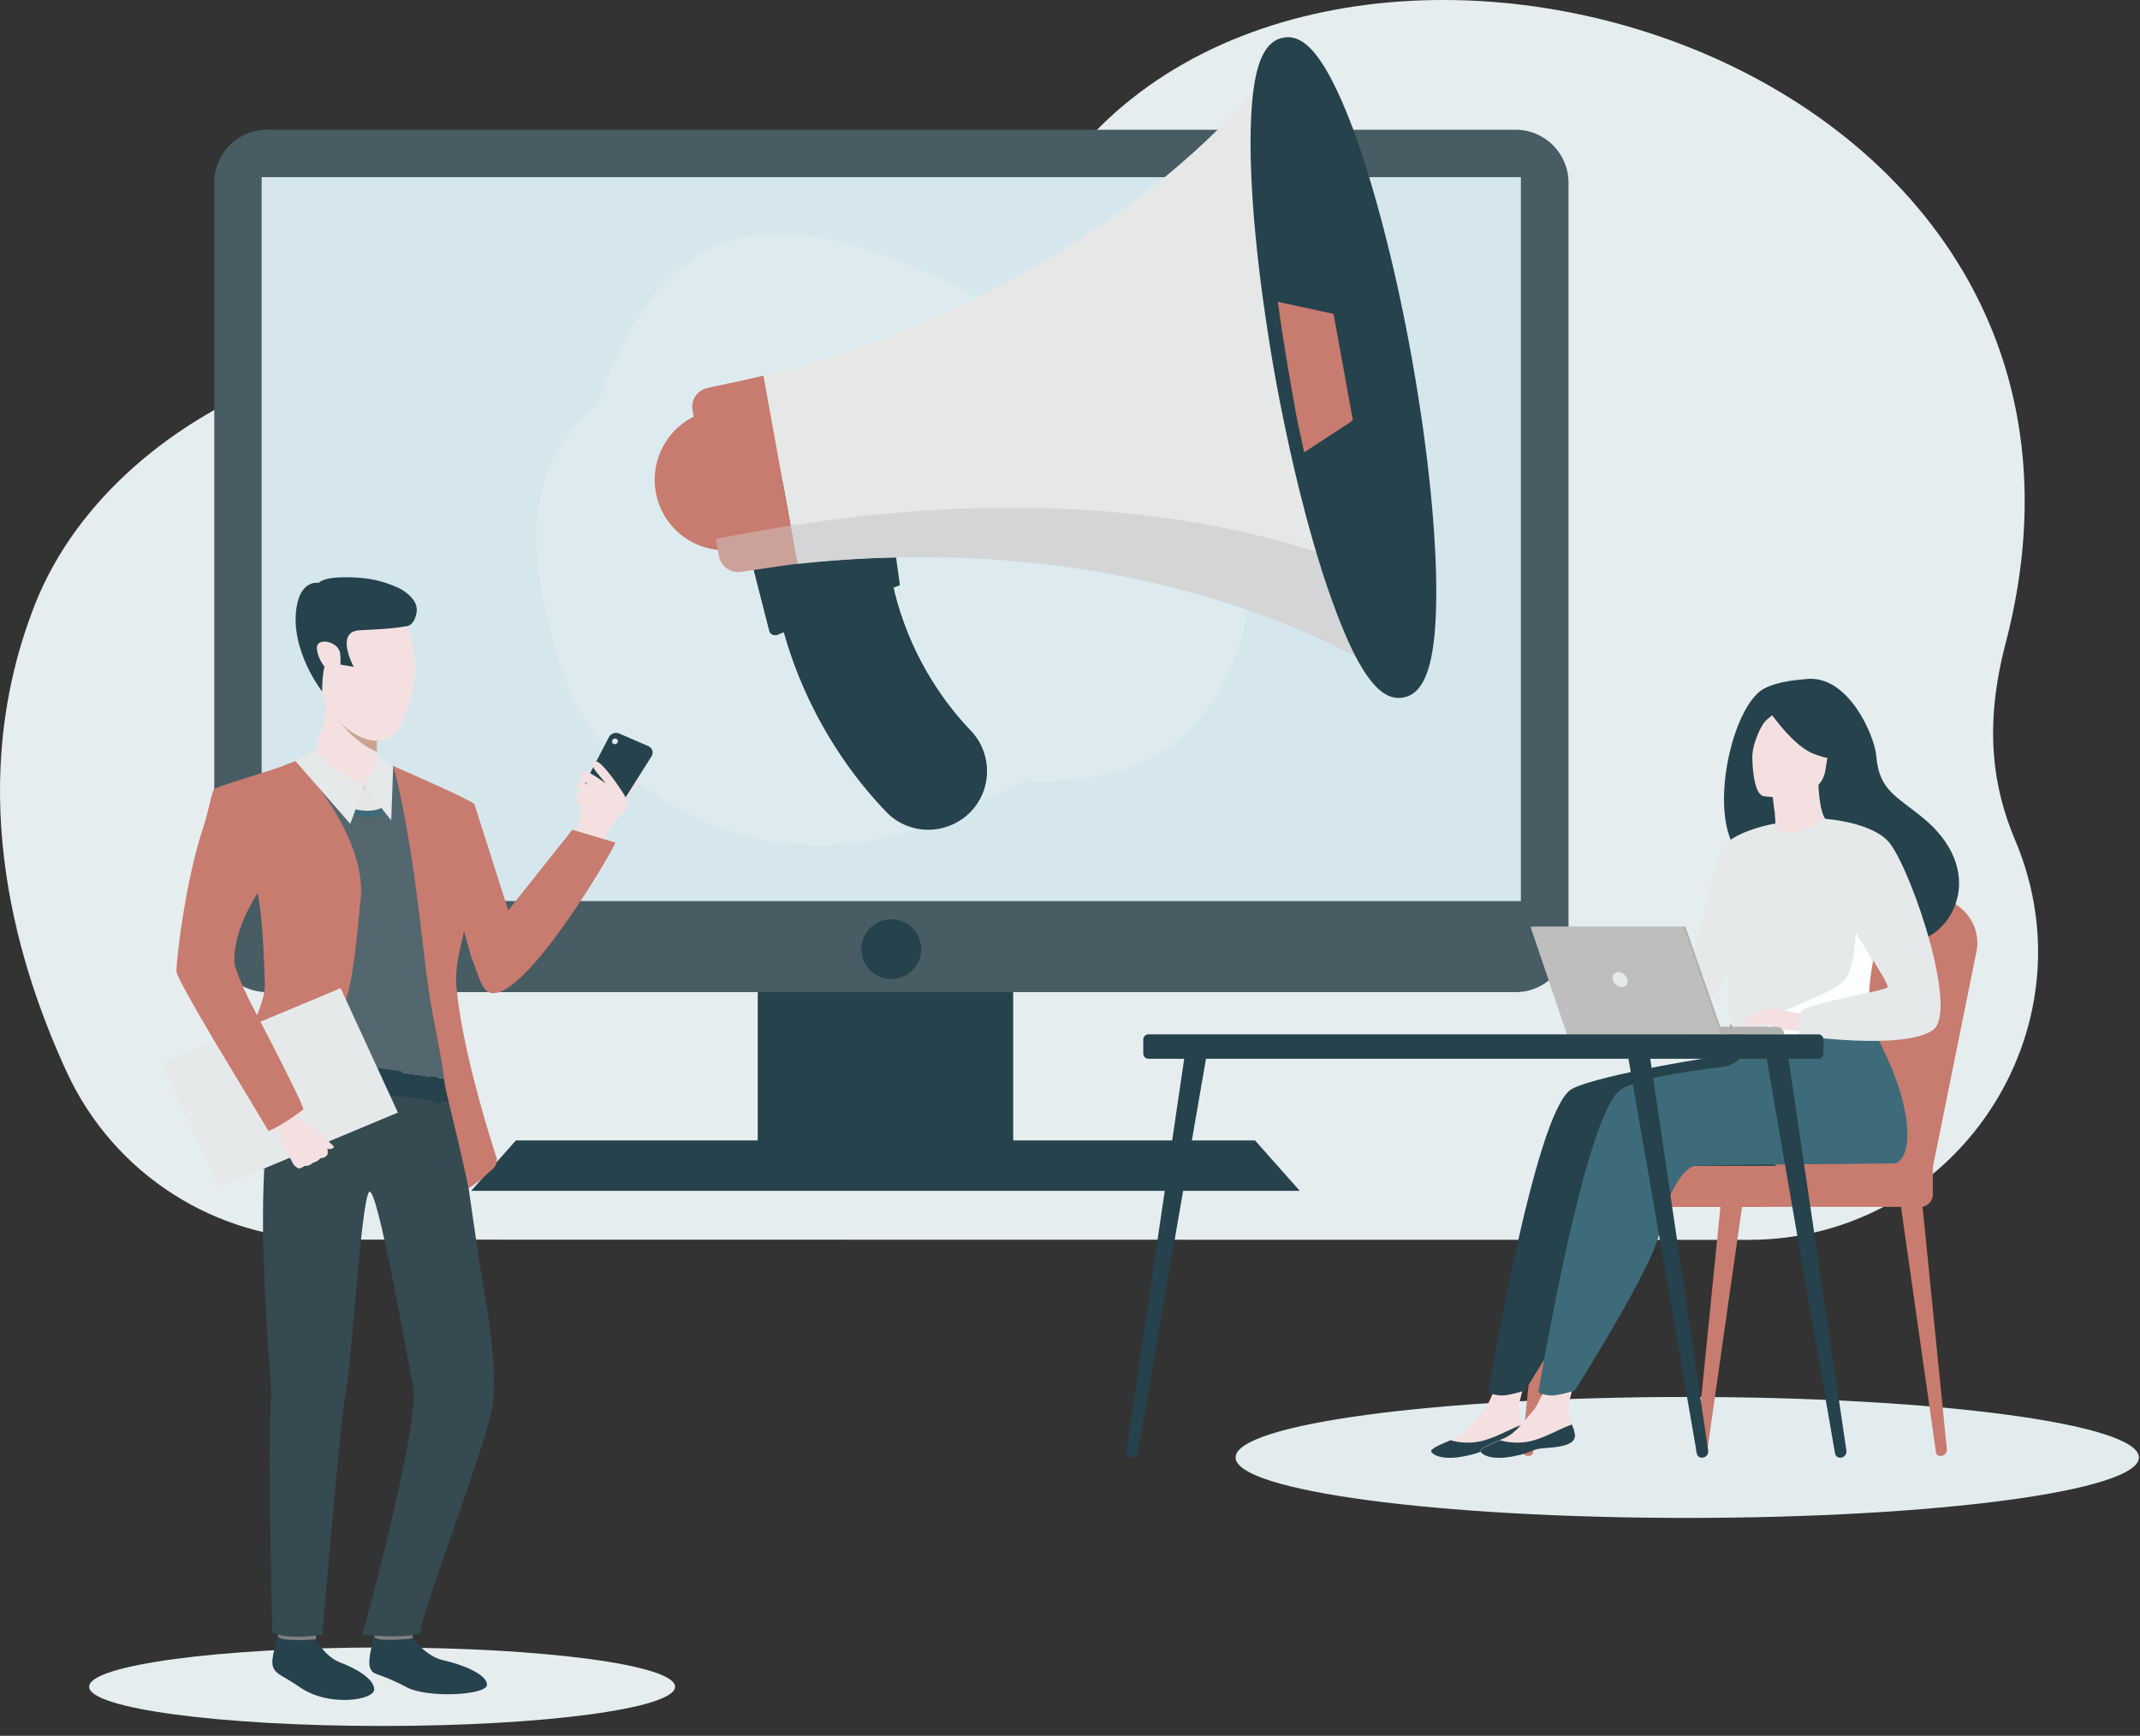
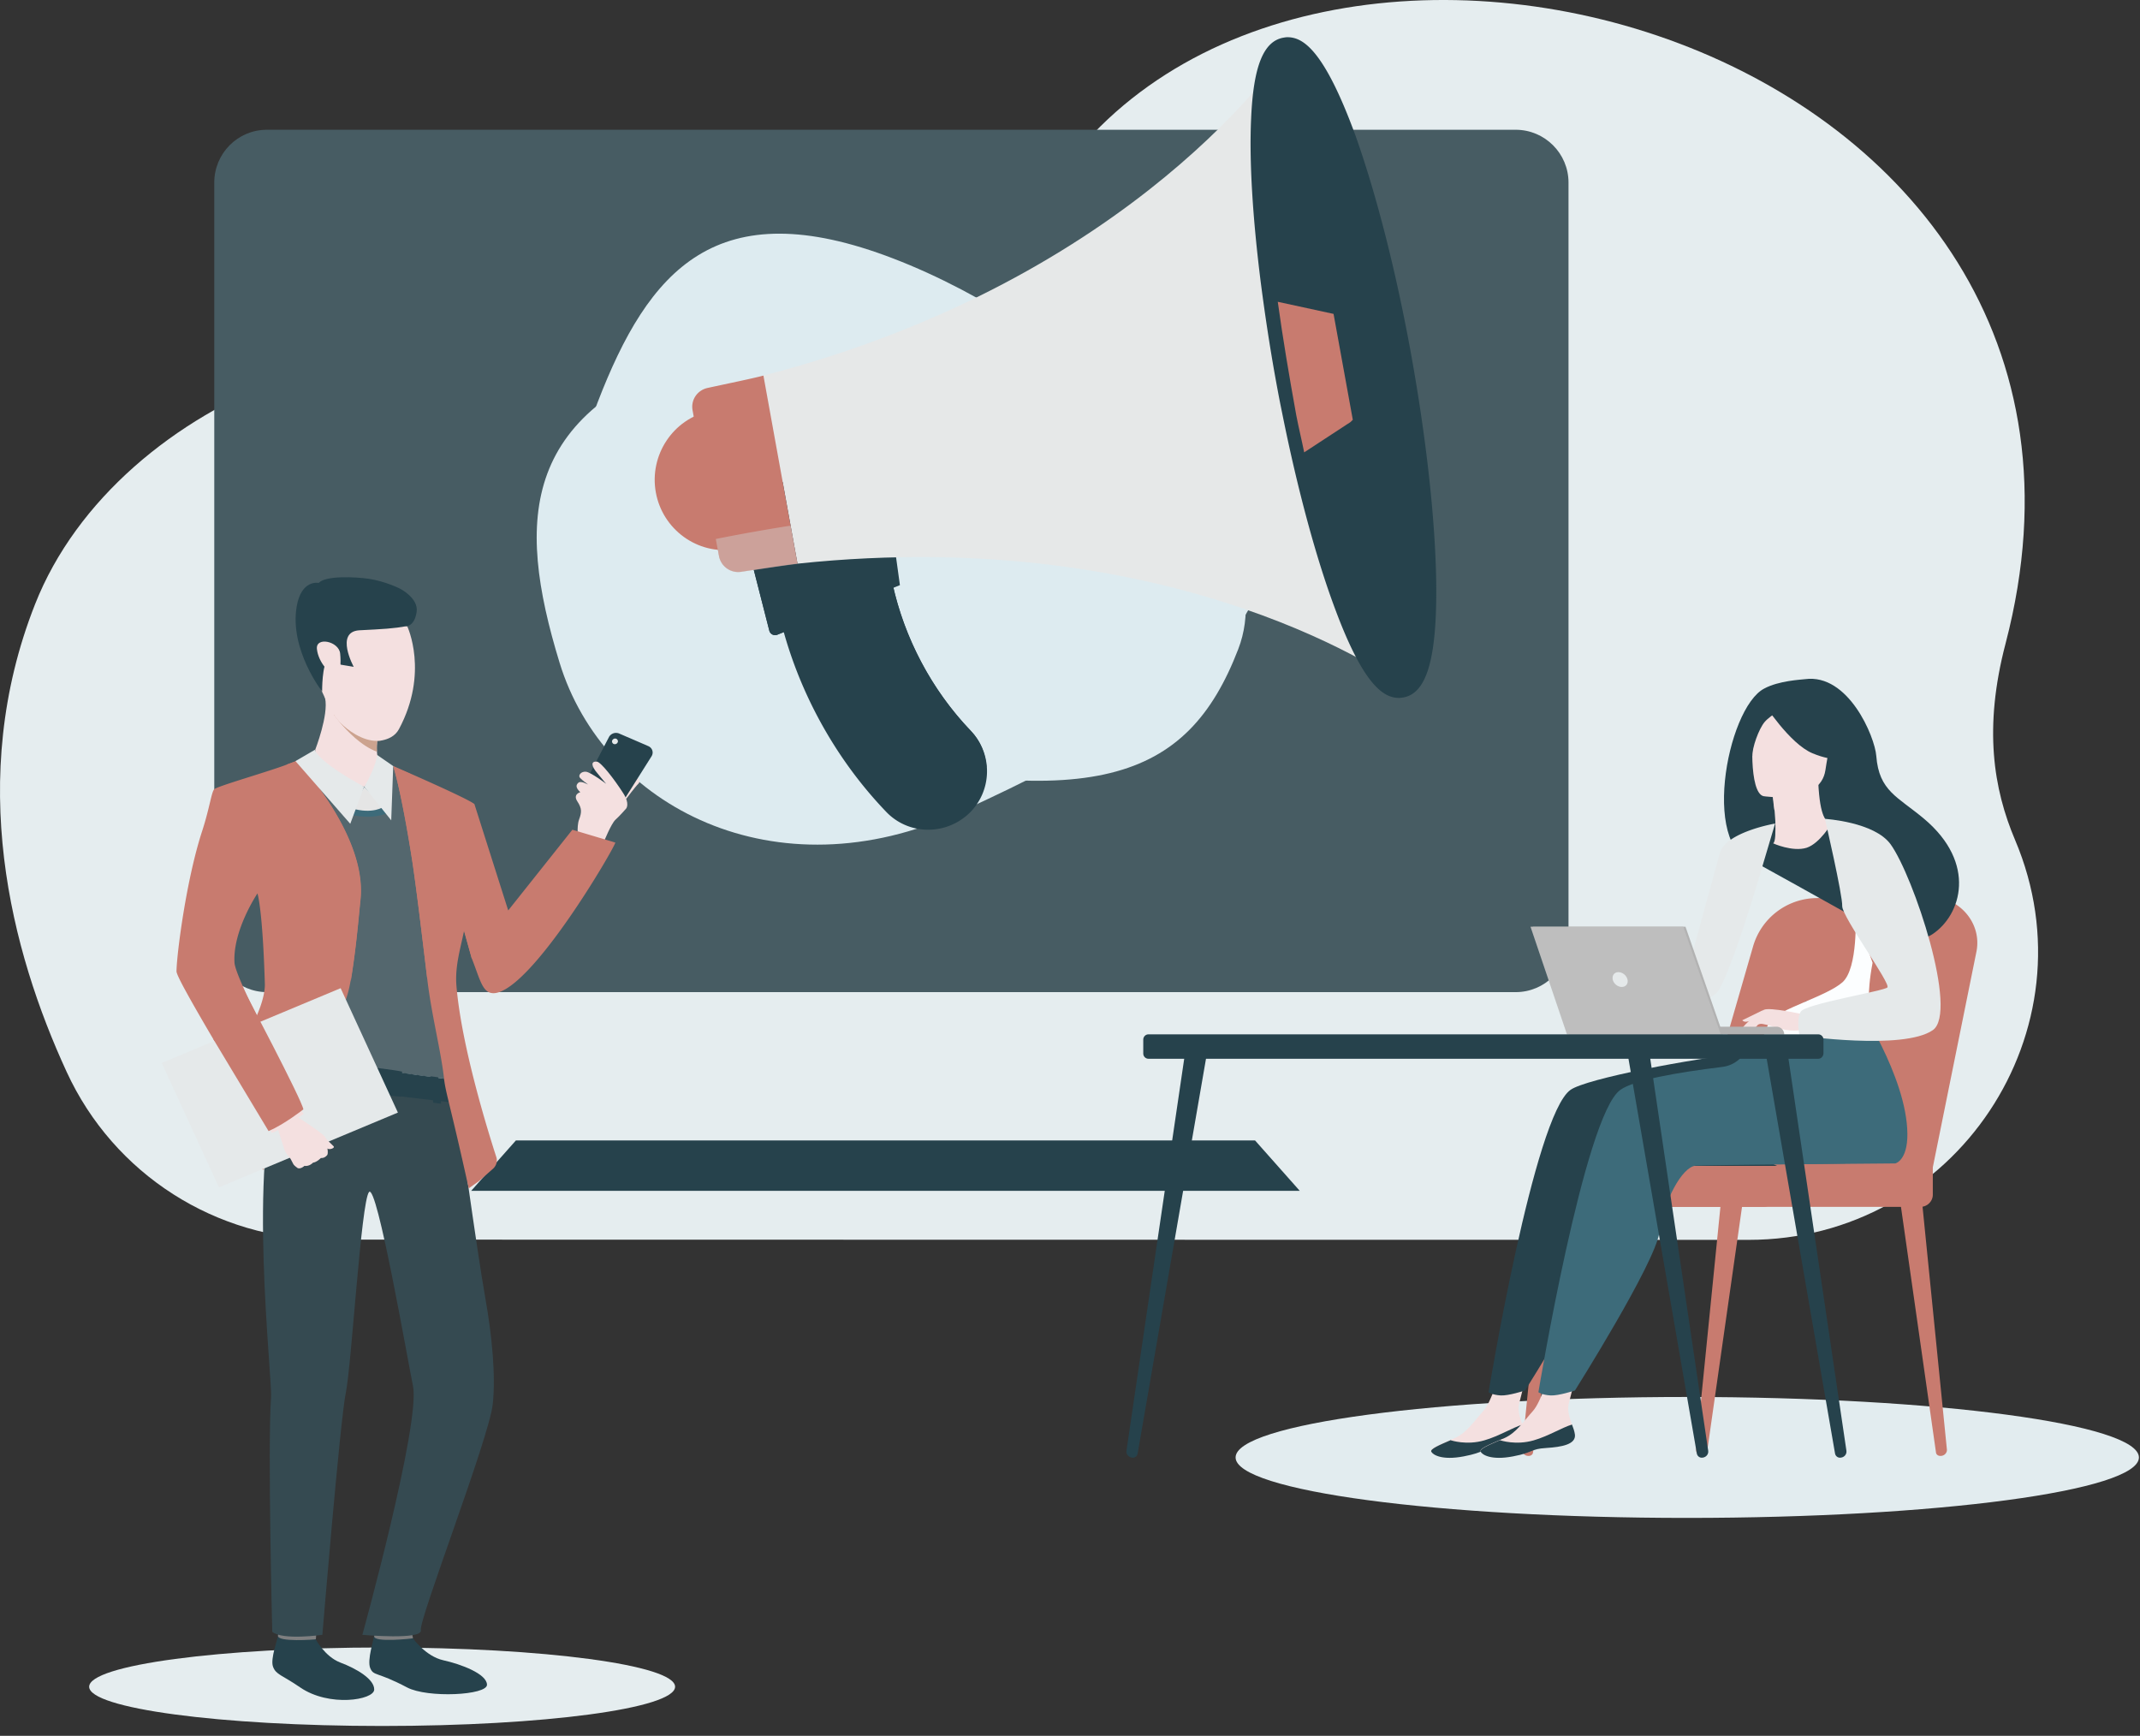
<svg xmlns="http://www.w3.org/2000/svg" width="540" height="438" fill="none">
  <rect width="100%" height="100%" fill="#333333" stroke="none" />
  <path d="M425.757 383.017c62.944 0 113.97-6.832 113.97-15.259S488.701 352.5 425.757 352.5c-62.945 0-113.971 6.831-113.971 15.258s51.026 15.259 113.971 15.259z" fill="#e2ecef" />
  <path d="M96.425 435.519c40.828 0 73.925-4.433 73.925-9.902 0-5.469-33.097-9.903-73.925-9.903-40.828 0-73.925 4.434-73.925 9.903s33.097 9.902 73.925 9.902zM82.977 312.797c-28.455 0-54.269-16.487-66.155-42.326C2.775 240.015-8.571 196.61 8.838 152.486c20.89-52.998 99.352-82.015 143.656-52.998 18.849 12.35 79.361.42 111.658-50.78 62.794-99.52 281.849-39.088 241.928 113.67-5.583 21.283-3.062 36.69 2.401 49.58 20.291 47.902-15.128 100.899-67.235 100.899l-358.27-.06z" fill="#e5edef" />
  <path d="M54.068 46.071v190.947c0 7.349 5.98 13.328 13.328 13.328h315.069c7.349 0 13.328-5.979 13.328-13.328V46.071c0-7.349-5.979-13.328-13.328-13.328H67.334c-7.35 0-13.266 5.98-13.266 13.328z" fill="#475C63" />
-   <path d="M66.025 44.702v182.664h317.748V44.702H66.025z" fill="#D5E7ED" />
-   <path d="M224.9 247.045a7.536 7.536 0 100-15.072 7.536 7.536 0 000 15.072zm-33.693 3.301h64.459v39.049h-64.459v-39.049z" fill="#26424C" />
  <path d="M327.972 300.481H118.901l11.273-12.705h186.525l11.273 12.705z" fill="#26424C" />
  <path d="M429.673 367.369h-.124c-.935 0-1.682-.81-1.557-1.682l6.227-62.092 5.419.498-8.906 62.466c-.125.436-.561.81-1.059.81zm59.912 0h.125c.934 0 1.682-.81 1.557-1.682l-6.228-62.092-5.418.498 8.906 62.466c.062.436.498.81 1.058.81zm-103.819 0h-.124c-.934 0-1.682-.81-1.557-1.682l6.228-62.092 5.418.498-8.906 62.466c-.062.436-.498.81-1.059.81zm101.951-72.804l11.023-54.494c1.433-7.411-4.67-14.138-12.642-13.951l-21.3.498a16.86 16.86 0 00-15.756 12.145l-16.13 55.864h54.805v-.062z" fill="#C87B6F" />
  <path d="M481.054 294.565l11.023-54.494c1.432-7.411-4.671-14.138-12.643-13.951l-21.299.498a16.86 16.86 0 00-15.757 12.145l-16.13 55.864h54.806v-.062zm3.549 9.964h-84.201a3.056 3.056 0 01-3.051-3.051v-3.799a3.056 3.056 0 013.051-3.052h87.315v6.851c0 1.619-1.37 3.051-3.114 3.051z" fill="#C87B6F" />
  <path d="M445.118 304.529h-53.684a2.499 2.499 0 01-2.492-2.491v-4.982a2.499 2.499 0 012.492-2.492h53.684a2.499 2.499 0 012.491 2.492v4.982c-.062 1.37-1.121 2.491-2.491 2.491z" fill="#C87B6F" />
  <path d="M414.29 283.167c4.546 7.91 10.276 11.024 10.276 11.024h23.853c.062-.062-37.555-17.065-34.129-11.024z" fill="#26424C" />
  <path d="M384.894 361.951c.25 2.491-3.238 3.176-7.286 3.363-4.048.249-2.803 1.058-8.346 2.117-5.542 1.059-7.784-.436-8.158-1.183-.374-.685 2.18-1.744 4.92-2.927.374-.125.685-.312 1.059-.436 3.051-1.37 4.795-4.173 7.162-6.789 2.242-2.428 4.359-10.276 4.359-10.276l7.474-1.681s-2.055 7.037-2.741 10.027c-.435 1.744.25 3.736.81 5.231.374.872.685 1.682.747 2.554z" fill="#F4E0E0" />
  <path d="M377.67 365.376c-4.048.25-2.802 1.059-8.345 2.118-5.543 1.059-7.785-.436-8.159-1.183-.373-.685 2.18-1.744 4.92-2.927l.063.062s3.923 1.308 8.407 0c3.675-1.059 7.162-3.239 9.654-3.986.311.81.622 1.619.747 2.553.187 2.429-3.301 3.114-7.287 3.363zm18.622-90.366c4.048-2.865 30.766-7.91 44.405-9.342l15.071-13.079s12.83 18.995 12.954 33.506c.062 6.789-3.052 7.474-3.052 7.474s-48.266.374-50.383.56c-3.488.374-8.034 8.969-9.155 16.878-1.121 7.847-21.3 39.858-21.3 39.858s-4.172 1.371-6.165 1.246c-2.118-.125-3.052-.81-3.052-.81s11.522-69.877 20.677-76.291z" fill="#26424C" />
  <path d="M397.413 361.951c.249 2.491-3.238 3.176-7.287 3.363-4.048.249-2.802 1.058-8.345 2.117-5.543 1.059-7.785-.436-8.159-1.183-.373-.685 2.18-1.744 4.92-2.927.374-.125.686-.312 1.059-.436 3.052-1.37 4.796-4.173 7.162-6.789 2.242-2.428 4.36-10.276 4.36-10.276l7.473-1.681s-2.055 7.037-2.74 10.027c-.436 1.744.249 3.736.81 5.231.311.872.622 1.682.747 2.554z" fill="#F4E0E0" />
  <path d="M390.126 365.376c-4.048.249-2.802 1.058-8.345 2.117-5.543 1.059-7.785-.436-8.159-1.183-.373-.685 2.18-1.744 4.92-2.927l.063.062s3.923 1.308 8.407 0c3.675-1.059 7.163-3.239 9.654-3.986.311.81.622 1.619.747 2.554.249 2.428-3.238 3.113-7.287 3.363z" fill="#26424C" />
  <path d="M408.872 275.01c3.488-2.491 14.075-4.36 25.721-5.792 3.239-.374 5.854-2.741 6.664-5.854l27.091-10.775s12.83 18.995 12.954 33.506c.063 6.789-3.051 7.474-3.051 7.474s-48.267.374-50.384.56c-3.488.374-8.034 8.969-9.155 16.878-1.121 7.847-21.299 39.858-21.299 39.858s-4.173 1.371-6.166 1.246c-2.117-.125-3.052-.81-3.052-.81s11.584-69.877 20.677-76.291z" fill="#3D6B7A" />
  <path d="M444.121 218.273c10.339 5.667 31.327 17.5 31.451 17.438 0 0 7.723 2.927 12.082 0 7.287-4.858 11.211-17.874-2.117-29.084-6.664-5.605-11.397-6.975-12.082-15.881-.374-4.858-7.038-20.864-17.999-19.369-.934.125-6.601.374-10.276 2.367-9.529 4.92-16.566 42.349-1.059 44.529z" fill="#26424C" />
  <path d="M447.423 212.793c-.063 0 4.92 2.242 8.47 1.121 3.363-1.121 6.29-6.166 6.29-6.166-1.433-.186-2.927-1.619-3.363-10.151l-.623.187-10.837 2.74s.436 3.425.623 6.664c.062 2.678.062 5.294-.56 5.605z" fill="#F4E0E0" />
  <path d="M447.298 200.461s0 .686.436 3.924c6.103-1.557 8.843-3.55 10.712-5.916l-11.148 1.992z" fill="#F4E0E0" />
  <path d="M444.994 200.897s14.324 2.304 15.632-6.602c1.308-8.968 4.048-14.698-5.045-16.566-9.093-1.868-11.397 1.308-12.58 4.173-1.121 2.865-1.682 18.123 1.993 18.995z" fill="#F4E0E0" />
  <path d="M444.994 177.356s6.539 10.276 12.331 12.705c5.792 2.429 8.657 1.183 8.657 1.183s-2.616-3.986-3.363-9.404c-.187-1.557-1.245-2.927-2.74-3.55-4.111-1.619-12.207-4.297-14.885-.934z" fill="#26424C" />
  <path d="M450.724 178.352s-3.799 1.931-5.418 3.799c-1.495 1.744-3.239 6.602-3.114 8.719 0 0-1.869-10.338 2.055-13.888 4.11-3.799 6.477 1.37 6.477 1.37z" fill="#26424C" />
-   <path d="M435.964 234.652c.436 29.147.124 23.044 3.3 25.846.748.685 2.928 1.059 5.792 1.246 8.906.623 24.663-.872 25.223-2.554 2.056-5.729.623-7.473 2.305-16.254.187-.935.373-1.931.685-3.052 1.432-5.979 2.802-8.034-2.242-17.687-4.609-8.719-10.027-15.819-10.463-15.57-12.145 7.224-12.58 1.183-12.58 1.183s-12.269 12.643-12.02 26.842z" fill="#E5E9EA" />
  <path d="M447.921 207.81s-12.456 2.118-13.95 7.474a38465.98 38465.98 0 00-10.152 37.118s6.353 1.121 9.28-1.806c2.927-2.927 10.214-27.278 10.214-27.278l4.608-15.508z" fill="#E5E9EA" />
  <path d="M444.994 261.744c8.906.623 24.663-.872 25.223-2.554 2.055-5.729.623-7.473 2.304-16.254l-4.297-12.145s.685 13.515-3.301 17.065c-3.985 3.549-16.317 6.85-18.247 9.84-.872 1.432-1.495 2.865-1.682 4.048z" fill="#FCFEFF" />
  <path d="M455.27 256.014s-8.844-1.993-10.214-1.184c-1.432.81-4.92 3.613-5.356 4.609-.436.997 3.177-.747 4.36-1.059.747-.187 2.74.499 3.737.81 4.172 1.37 6.726.685 6.726.685l.747-3.861z" fill="#F4E0E0" />
  <path d="M460.502 206.627s12.455.747 16.566 6.414c5.792 8.034 17.189 42.35 10.649 46.896-7.411 5.17-33.63 1.371-33.63 1.371s-.872-4.111.311-6.041c1.246-1.993 20.926-5.17 21.86-6.104.934-.934-11.397-17.749-11.397-20.49.125-2.74-4.359-22.046-4.359-22.046z" fill="#E5E9EA" />
  <path d="M444.62 257.322s-1.868 2.366-2.429 2.678c-.623.311-.996.186-.996.186l1.245-2.242 2.18-.622zm.374-2.492l-5.356 2.616s.249.374.872.374c.685 0 2.304-.623 2.304-.623l2.18-2.367z" fill="#F4E0E0" />
  <path d="M425.251 261.058h24.974a1.968 1.968 0 00-1.993-1.993h-22.981v1.993z" fill="#B2B2B2" />
  <path d="M425.313 233.842h-38.55l9.217 27.216h38.8l-9.467-27.216z" fill="#B2B2B2" />
  <path d="M386.202 233.842l9.217 27.216h38.8l-9.466-27.216h-38.551z" fill="#BEBEBE" />
  <path d="M406.941 247.17c.249 1.059 1.245 1.868 2.304 1.868 1.059 0 1.682-.871 1.433-1.868-.25-1.059-1.246-1.868-2.305-1.868-1.059 0-1.619.872-1.432 1.868z" fill="#E5E9EA" />
  <path d="M458.819 267.162H289.794c-.685 0-1.308-.56-1.308-1.308v-3.55c0-.685.561-1.308 1.308-1.308h169.025c.685 0 1.308.561 1.308 1.308v3.55c-.062.748-.623 1.308-1.308 1.308z" fill="#26424C" />
  <path d="M285.684 367.805h-.063c-.872-.125-1.494-.872-1.37-1.744l15.009-101.888 5.543.186-17.749 102.512c-.125.56-.748 1.058-1.37.934zm178.802 0h.063c.872-.125 1.494-.872 1.37-1.744L450.847 264.11l-5.542.187 17.749 102.511c.125.623.747 1.121 1.432.997zm-34.876 0h.063c.871-.125 1.494-.872 1.37-1.744L415.971 264.11l-5.543.187 17.75 102.511c.124.623.747 1.121 1.432.997z" fill="#26424C" />
  <path d="M317.01 113.395c11.148 36.433-3.55 59.102-75.046 91.612-46.211 21.05-89.62-1.37-100.768-37.803-11.148-36.433-9.964-64.334 38.613-79.22 48.515-14.822 126.053-11.022 137.201 25.411z" fill="#DDEBF0" />
  <path d="M312.463 163.779c-12.892 33.506-36.931 41.789-108.926 24.351-46.522-11.273-65.642-53.062-52.75-86.568 12.892-33.506 30.018-53.498 74.672-36.309 44.654 17.127 99.896 65.02 87.004 98.526z" fill="#DDEBF0" />
  <path d="M244.954 184.393c-9.902-10.338-16.753-23.416-19.742-37.118l-28.4 8.532c4.36 18.124 13.702 35.375 26.78 49.014 3.55 3.737 8.595 5.169 13.328 4.297a15.051 15.051 0 007.598-3.861c5.854-5.605 6.104-14.947.436-20.864z" fill="#26424C" />
  <path d="M244.954 184.394c-9.902-10.339-16.753-23.417-19.742-37.119l-9.467 2.865c6.041 17.563 17.687 32.448 33.195 43.409-.249-3.301-1.495-6.54-3.986-9.155z" fill="#26424C" />
  <path d="M225.274 134.571c-.436-9.28-8.47-16.38-17.875-15.881-9.404.498-19.617 8.034-19.181 17.313l5.916 23.168a1.509 1.509 0 001.993.996l30.953-12.518-1.806-13.078z" fill="#26424C" />
  <path d="M188.218 136.003l5.916 23.168a1.51 1.51 0 001.993.996l18.31-7.411s-7.909-21.486-12.144-33.133c-7.66 2.367-14.449 8.782-14.075 16.38z" fill="#26424C" />
  <path d="M179.063 103.742c-9.28 1.993-15.259 11.148-13.577 20.49 1.682 9.342 10.463 15.819 19.929 14.386.187 0 .374-.062.561-.062l-6.353-34.938c-.187.062-.373.124-.56.124z" fill="#C87B6F" />
  <path d="M192.64 94.774l8.594 47.457c96.906-10.276 152.21 30.329 152.21 30.329L324.422 12.94s-37.43 57.42-131.782 81.834z" fill="#E6E8E8" />
  <path d="M192.64 94.774c-2.802.747-9.217 2.055-14.075 3.114-2.616.56-4.297 3.052-3.799 5.667l6.664 36.745a4.928 4.928 0 005.543 3.986c4.92-.748 11.397-1.744 14.262-2.055l-8.595-47.457z" fill="#C87B6F" />
-   <path opacity=".84" d="M199.49 132.64l1.744 9.653c96.906-10.338 152.21 30.267 152.21 30.267l-4.983-27.278c-45.899-19.306-98.898-20.49-148.971-12.642z" fill="#D1D3D4" />
  <path opacity=".43" d="M180.619 136.002l.81 4.36a4.928 4.928 0 005.543 3.986c4.92-.748 11.397-1.744 14.261-2.056l-1.743-9.653a460.332 460.332 0 00-18.871 3.363z" fill="#D1D3D4" />
  <path d="M353.008 174.304c-10.836 0-22.607-44.467-27.838-70.686-.499-2.678-1.059-5.356-1.557-8.097-1.495-8.158-2.741-16.379-3.799-24.537-1.744-13.515-6.477-57.795 4.297-59.726.249-.062.498-.062.747-.062 11.086 0 23.666 47.145 29.396 78.783 5.979 32.758 10.712 82.27-.561 84.325h-.685z" fill="#26424C" />
  <path d="M324.858 12.94c7.536 0 19.805 34.128 27.652 77.35 8.034 44.093 8.408 80.9.934 82.27-.124 0-.311.063-.435.063-7.1 0-18.248-29.956-26.095-69.317-.499-2.678-1.059-5.356-1.557-8.034a406.022 406.022 0 01-3.737-24.475c-4.11-32.448-3.239-56.674 2.865-57.795.124-.063.249-.063.373-.063zm0-3.55c-.373 0-.685.062-1.058.124-4.983.934-7.536 7.225-8.097 20.428-.498 10.65.374 24.911 2.429 41.29 1.059 8.16 2.305 16.442 3.799 24.663.499 2.74.997 5.418 1.557 8.096 3.862 19.307 8.657 37.056 13.515 49.948 7.349 19.68 12.456 22.171 16.068 22.171.373 0 .685-.062 1.059-.124 5.916-1.059 8.469-9.903 8.283-28.586-.187-15.757-2.429-36.247-6.291-57.733-3.799-21.05-8.843-40.73-14.075-55.428-8.034-21.984-13.39-24.85-17.189-24.85z" fill="#26424C" />
  <path d="M336.504 79.205l4.857 26.717-.56.561-11.708 7.66c-.623-3.114-1.371-6.103-1.993-9.342-1.806-9.964-3.426-19.618-4.671-28.648l14.075 3.052z" fill="#C87B6F" />
  <path d="M158.012 201.581s2.366-3.176 3.114-3.861c.747-.685-.561-2.803-2.18-.934-1.619 1.868-2.616 3.051-2.616 3.051l1.682 1.744z" fill="#F4E0E0" />
  <path d="M155.582 204.82l8.844-14.013c.56-.934.187-2.117-.872-2.553l-7.349-3.176a2.05 2.05 0 00-2.491.809l-7.66 14.698c-.499.934-.063 2.055.934 2.491l6.228 2.492c.872.311 1.868 0 2.366-.748z" fill="#26424C" />
  <path d="M158.011 204.011s.996-1.184-.747-3.862c-2.305-3.612-5.668-7.909-6.664-7.971-1.495-.125-1.495 1.058.187 2.989 1.619 1.993 2.179 2.616 2.179 2.616s-3.861-2.927-5.107-3.052c-1.245-.124-2.055.934-1.494 1.557.56.623 2.055 1.682 2.055 1.682s-1.806-.997-2.429-.499c-.498.436-.996 1.059.436 2.429 0 0-1.931.498-.747 2.305 1.183 1.806 1.121 2.74.436 4.608-.685 1.869-.187 5.169-.187 5.169l6.415.499s1.868-4.609 2.927-5.606c1.058-.934 2.74-2.864 2.74-2.864z" fill="#F4E0E0" />
  <path d="M154.462 186.884c-.124.374.125.809.498.872.374.124.81-.125.934-.498.125-.374-.124-.81-.498-.872-.373-.125-.809.124-.934.498z" fill="#E5E9EA" />
  <path d="M104.203 413.393s3.176 4.546 7.66 5.543c4.484.996 10.961 3.425 11.023 6.165.063 2.678-15.009 3.426-20.178.685-7.66-4.048-8.408-2.802-9.28-4.857-.871-2.056.997-7.474.935-8.097 0-.809 9.84.561 9.84.561z" fill="#26424C" />
  <path d="M103.705 411.15s.56 2.18.498 2.242c-.062.063-10.09 1.184-9.778-.56.25-1.433.623-2.99.623-2.99l8.657 1.308z" fill="#7E7F80" />
  <path d="M79.665 413.641s2.304 4.36 6.165 5.855c4.173 1.557 8.657 4.235 8.595 6.85-.063 2.616-11.335 4.484-18.684-.56-4.609-3.176-6.103-3.176-6.85-5.232-.748-1.992 1.307-7.224 1.245-7.847 0-.747 9.529.934 9.529.934z" fill="#26424C" />
  <path d="M79.789 411.4s0 2.242-.125 2.242c-.062.062-9.778.81-9.528-.934.186-1.37.934-3.052.934-3.052l8.719 1.744z" fill="#7E7F80" />
  <path d="M115.226 278.309s5.169 37.679 7.224 49.139c1.744 9.777 2.678 19.929 1.869 27.029-1.059 8.781-18.684 54.307-18.124 56.86.561 2.554-14.76 1.184-14.76 1.184s14.76-53.436 12.767-62.84c-1.432-6.975-9.092-51.255-11.085-48.889-1.993 2.367-4.422 43.72-5.854 50.633-1.433 6.851-5.917 61.096-5.917 61.096s-9.965 1.432-12.642-.748c0 0-1.184-46.335-.312-59.227.374-4.92-6.041-58.854 2.18-80.527 4.36-11.459 44.654 6.29 44.654 6.29z" fill="#354A51" />
  <path d="M112.423 199.962l1.495 72.493-42.599-5.73.56-73.614 7.91-2.615 16.068 1.307 3.363 1.495 13.203 6.664z" fill="#54676E" />
  <path d="M113.98 272.456s.997 1.121 1.246 5.854c0 0-40.357-4.484-44.654-6.29 0 0-.187-5.232.747-5.294.997-.125 42.661 5.73 42.661 5.73z" fill="#26424C" />
  <path d="M79.541 189.188c.125 6.041 12.394 9.342 12.394 9.342s5.106-6.104 3.923-6.726c-.498-.25-.685-1.122-.747-2.18-.063-.997 0-2.055.062-2.741.062-.435.062-.685.062-.685s-1.743-1.743-3.986-3.861c-3.923-3.674-9.28-8.408-9.28-6.539 0 .124 0 .249.063.374.934 4.234-2.491 13.016-2.491 13.016z" fill="#F4E0E0" />
  <path d="M80.537 267.659s-.872 5.294-.934 6.664l-1.869-.373s.499-5.605.81-6.54l1.993.249zm30.018 4.173s.685 4.796.748 6.664l-1.993-.249s-.436-6.041-.623-6.664l1.868.249z" fill="#26424C" />
  <path d="M84.273 180.344c0 .063.56.81 1.433 1.869 1.868 2.242 5.418 5.978 9.404 7.473-.062-.996 0-2.055.062-2.74.436 0 .81-.062 1.246-.125-1.121-1.806-2.678-3.736-2.678-3.736l-2.491-.686-6.976-2.055z" fill="#CCA38F" />
  <path d="M81.907 175.923c.685 1.37 2.367 4.422 2.367 4.422.187.436.685 1.059 1.432 1.868 1.993 2.056 5.792 4.796 9.467 4.734.436 0 .81-.063 1.245-.125 1.495-.311 3.239-.996 4.235-2.802 7.661-14.262 2.118-25.971 2.118-25.971s-20.926-5.667-24.165.374c-2.366 4.173.81 12.331 3.301 17.5z" fill="#F4E0E0" />
  <path d="M102.708 157.986s1.931-.124 2.429-3.612c.498-3.487-4.235-5.854-4.235-5.854s-3.675-1.868-7.972-2.491c-3.114-.436-10.712-.872-12.518 1.059 0 0-4.36-.935-5.543 5.916-1.868 10.899 6.415 21.486 6.415 21.486s-.062-7.099 1.557-8.096c1.62-.934 3.052 1.308 3.052 1.308l3.363.56s-4.796-8.781 1.37-9.217c6.165-.311 8.594-.436 12.082-1.059z" fill="#26424C" />
  <path d="M85.831 164.899c-.311-3.114-6.29-4.36-5.854-1.059.373 3.301 3.3 6.477 4.67 6.353 1.309-.063 1.433-2.865 1.184-5.294z" fill="#F4E0E0" />
  <path d="M47.218 250.72c2.615 4.733 6.664 11.646 10.712 18.372a62.376 62.376 0 00-1.557 2.803c-1.246 2.242-2.305 4.484-3.052 6.539-.934 2.491-2.18 8.781.25 9.965l12.89 6.788c2.243-5.854 3.862-9.342 4.298-10.401 3.239-7.162 4.609-10.587 8.034-16.628 3.986-6.975 8.283-12.456 9.653-20.552 1.308-7.66 1.806-13.639 2.492-20.739.996-10.276-5.606-21.424-10.65-28.275-2.304-3.176-4.92-6.103-5.418-6.601-1.308.436-2.118.809-2.99 1.121-4.92 1.806-16.441 5.107-17.75 5.979-.747.498-1.183 4.67-3.113 10.587-3.986 12.207-6.353 30.579-6.477 35.188v.186c-.063.499.996 2.616 2.678 5.668zm19.618-2.305c0 2.554-1.06 5.606-2.056 7.91-1.12-2.304-5.48-11.148-5.605-13.39-.498-8.159 5.792-17.5 5.792-17.5s1.308 3.861 1.869 22.98zm32.385-55.116c1.743 5.542 3.861 17.936 4.857 24.288.997 6.664 2.367 17.999 3.737 29.458 1.059 9.031 3.488 18.248 4.235 25.161.436 3.737 1.557 6.477 6.228 27.652l2.553-1.806 3.613-3.176c.809-.748 1.121-1.869.809-2.865-1.993-6.166-8.843-28.026-10.089-43.409-.374-4.857 1.059-9.404 1.931-13.701l1.93 6.913c0 .062 0 .062.063.124 2.117 5.356 2.678 8.969 5.792 8.657 9.466-1.059 30.143-36.558 30.392-37.99l-10.837-3.238-16.192 20.365-8.533-26.842c-1.868-1.495-18.185-8.595-20.49-9.591z" fill="#C87B6F" />
  <path d="M78.295 206.938l5.98 3.238-2.554 2.491 6.788 34.939c1.37-8.221 1.993-16.006 2.491-20.739 1.557-15.881-15.071-33.817-16.068-34.876-.81.311-1.681.623-2.553.934l5.916 14.013zm20.926-13.639s2.242 6.975 4.858 24.288c.996 6.664 2.366 17.999 3.737 29.458l1.37-32.758-2.865-2.927 2.553-2.99-5.418-13.141a92.656 92.656 0 01-4.048-1.806l-.187-.124z" fill="#C87B6F" />
  <path d="M91.933 198.53s-1.307 5.045-.871 6.415c0 0 2.865.996 4.982-.249 0 0-1.495-3.488-4.11-6.166zm1.62 70.749s5.916.685 7.909 1.121l-.249 6.353-7.785-.81.125-6.664z" fill="#26424C" />
  <path d="M116.908 226.991c.186 3.675.186 6.976.186 7.848l1.931 6.913c0 .062 0 .062.062.124.187-2.304.623-5.294.561-7.224-.312-12.02-4.297-18.31-4.297-18.31.871 2.055 1.307 6.539 1.557 10.649z" fill="#C87B6F" />
  <path d="M56.373 271.957l10.837 12.456-9.28-15.258c-.498.934-1.059 1.868-1.557 2.802z" fill="#26424C" />
  <path d="M55.251 299.609l45.153-18.871-14.449-31.388-45.152 18.87 14.448 31.389z" fill="#E5E9EA" />
  <path d="M82.156 287.215s1.494 1.557 1.992 1.993c.499.436-.871.996-1.557.623-.685-.436-.435-2.616-.435-2.616z" fill="#F4E0E0" />
  <path d="M98.91 204.571s-4.111 3.052-12.332.498l5.418-6.602 6.913 6.104z" fill="#3D6B7A" />
  <path d="M75.118 294.751s-.81-.561-1.059-.934c0 0-.373-.748-.685-1.308-.124-.187-.186-.311-.249-.374-.249-.373-.996-1.058-1.37-2.117-.374-1.059-1.868-5.854-1.868-5.854l2.927-1.308 2.366-.934s6.415 4.11 6.913 5.044c.063.062.063.187.125.249.311.81.187 1.557.311 2.055.063.187.374 1.869 0 2.242-.498.561-1.058.748-1.557.686 0 0-.996 1.058-1.993 1.183 0 0-.871.996-2.18.809.063 0-.934.872-1.68.561z" fill="#F4E0E0" />
  <path d="M96.79 203.574s-2.677 1.993-8.096.374l3.239-5.356 4.858 4.982z" fill="#E5E5E5" />
  <path d="M75.929 279.867l.685 1.245s-6.353 4.422-8.097 4.734l-.56-1.682 7.972-4.297z" fill="#F4E0E0" />
  <path d="M76.551 279.929s-4.733 3.737-8.781 5.48l-13.888-23.105 7.411-12.954s14.947 28.275 15.258 30.579z" fill="#C87B6F" />
  <path d="M74.558 192.053l4.92-2.865s.124 2.615 12.393 9.342l-3.487 9.341-13.826-15.818zm20.614-1.557s-.187 2.802-3.239 8.034l6.789 8.469.498-13.701-4.048-2.802z" fill="#E5E9EA" />
</svg>